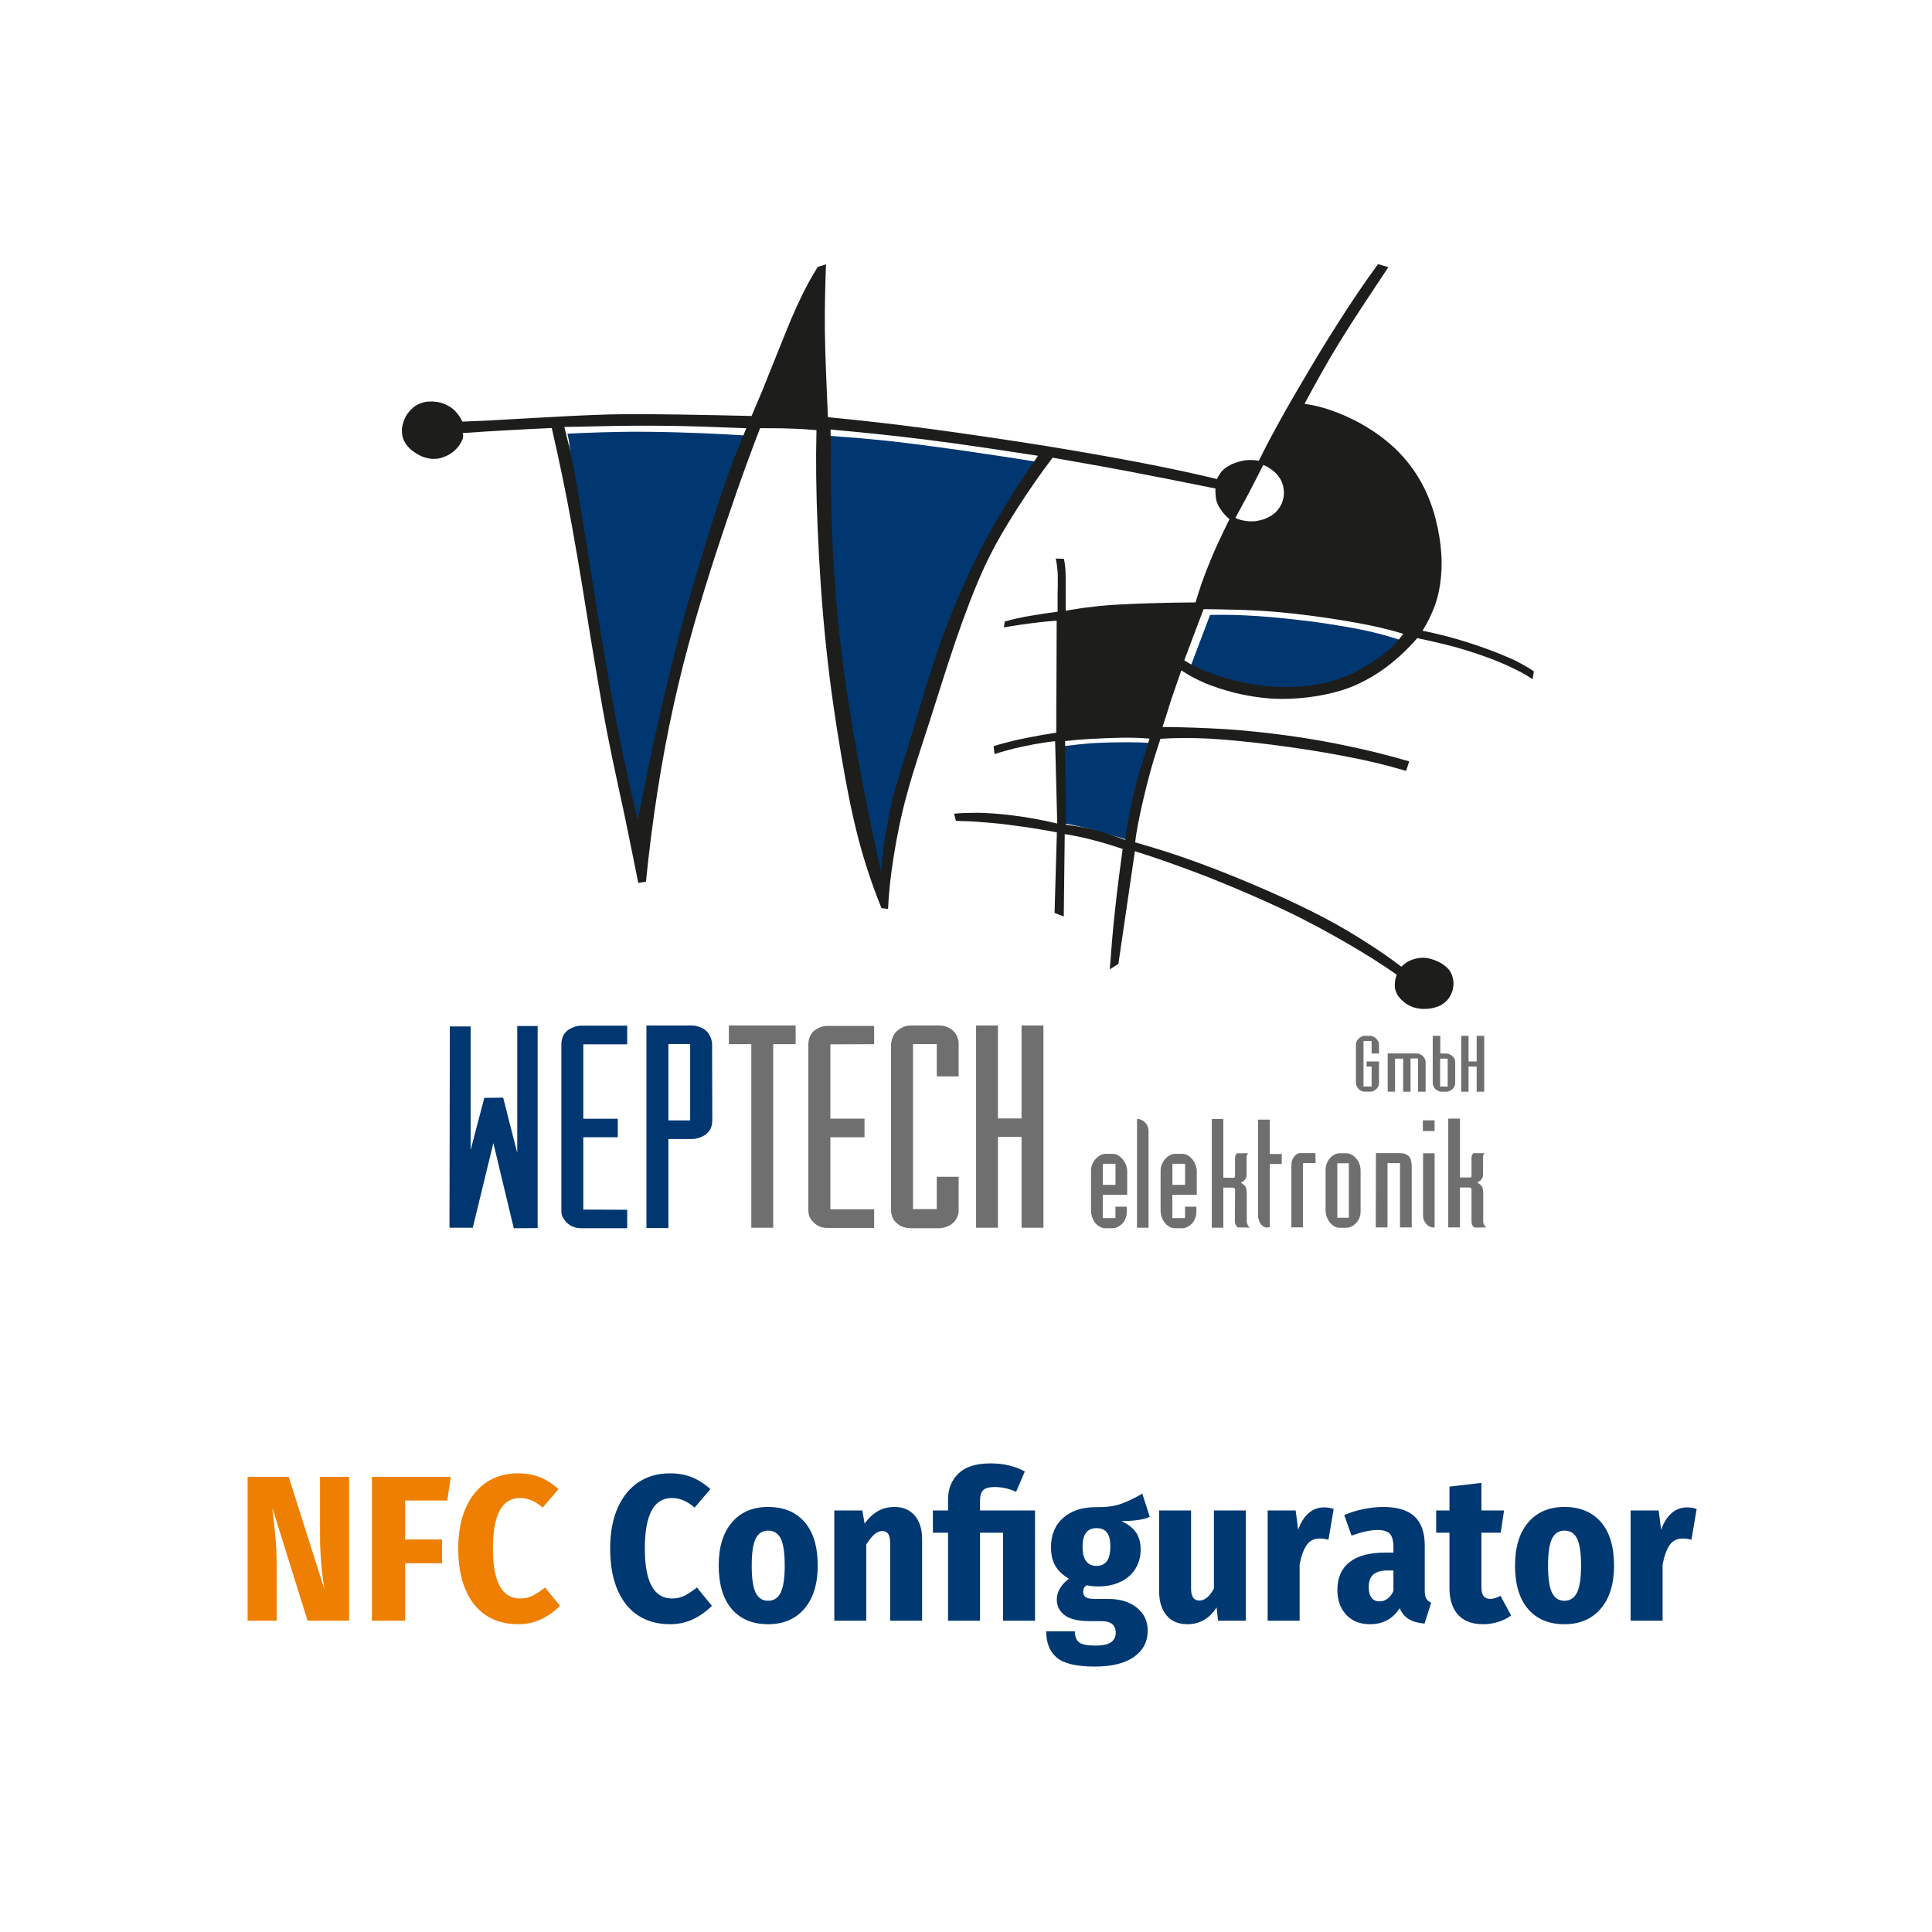
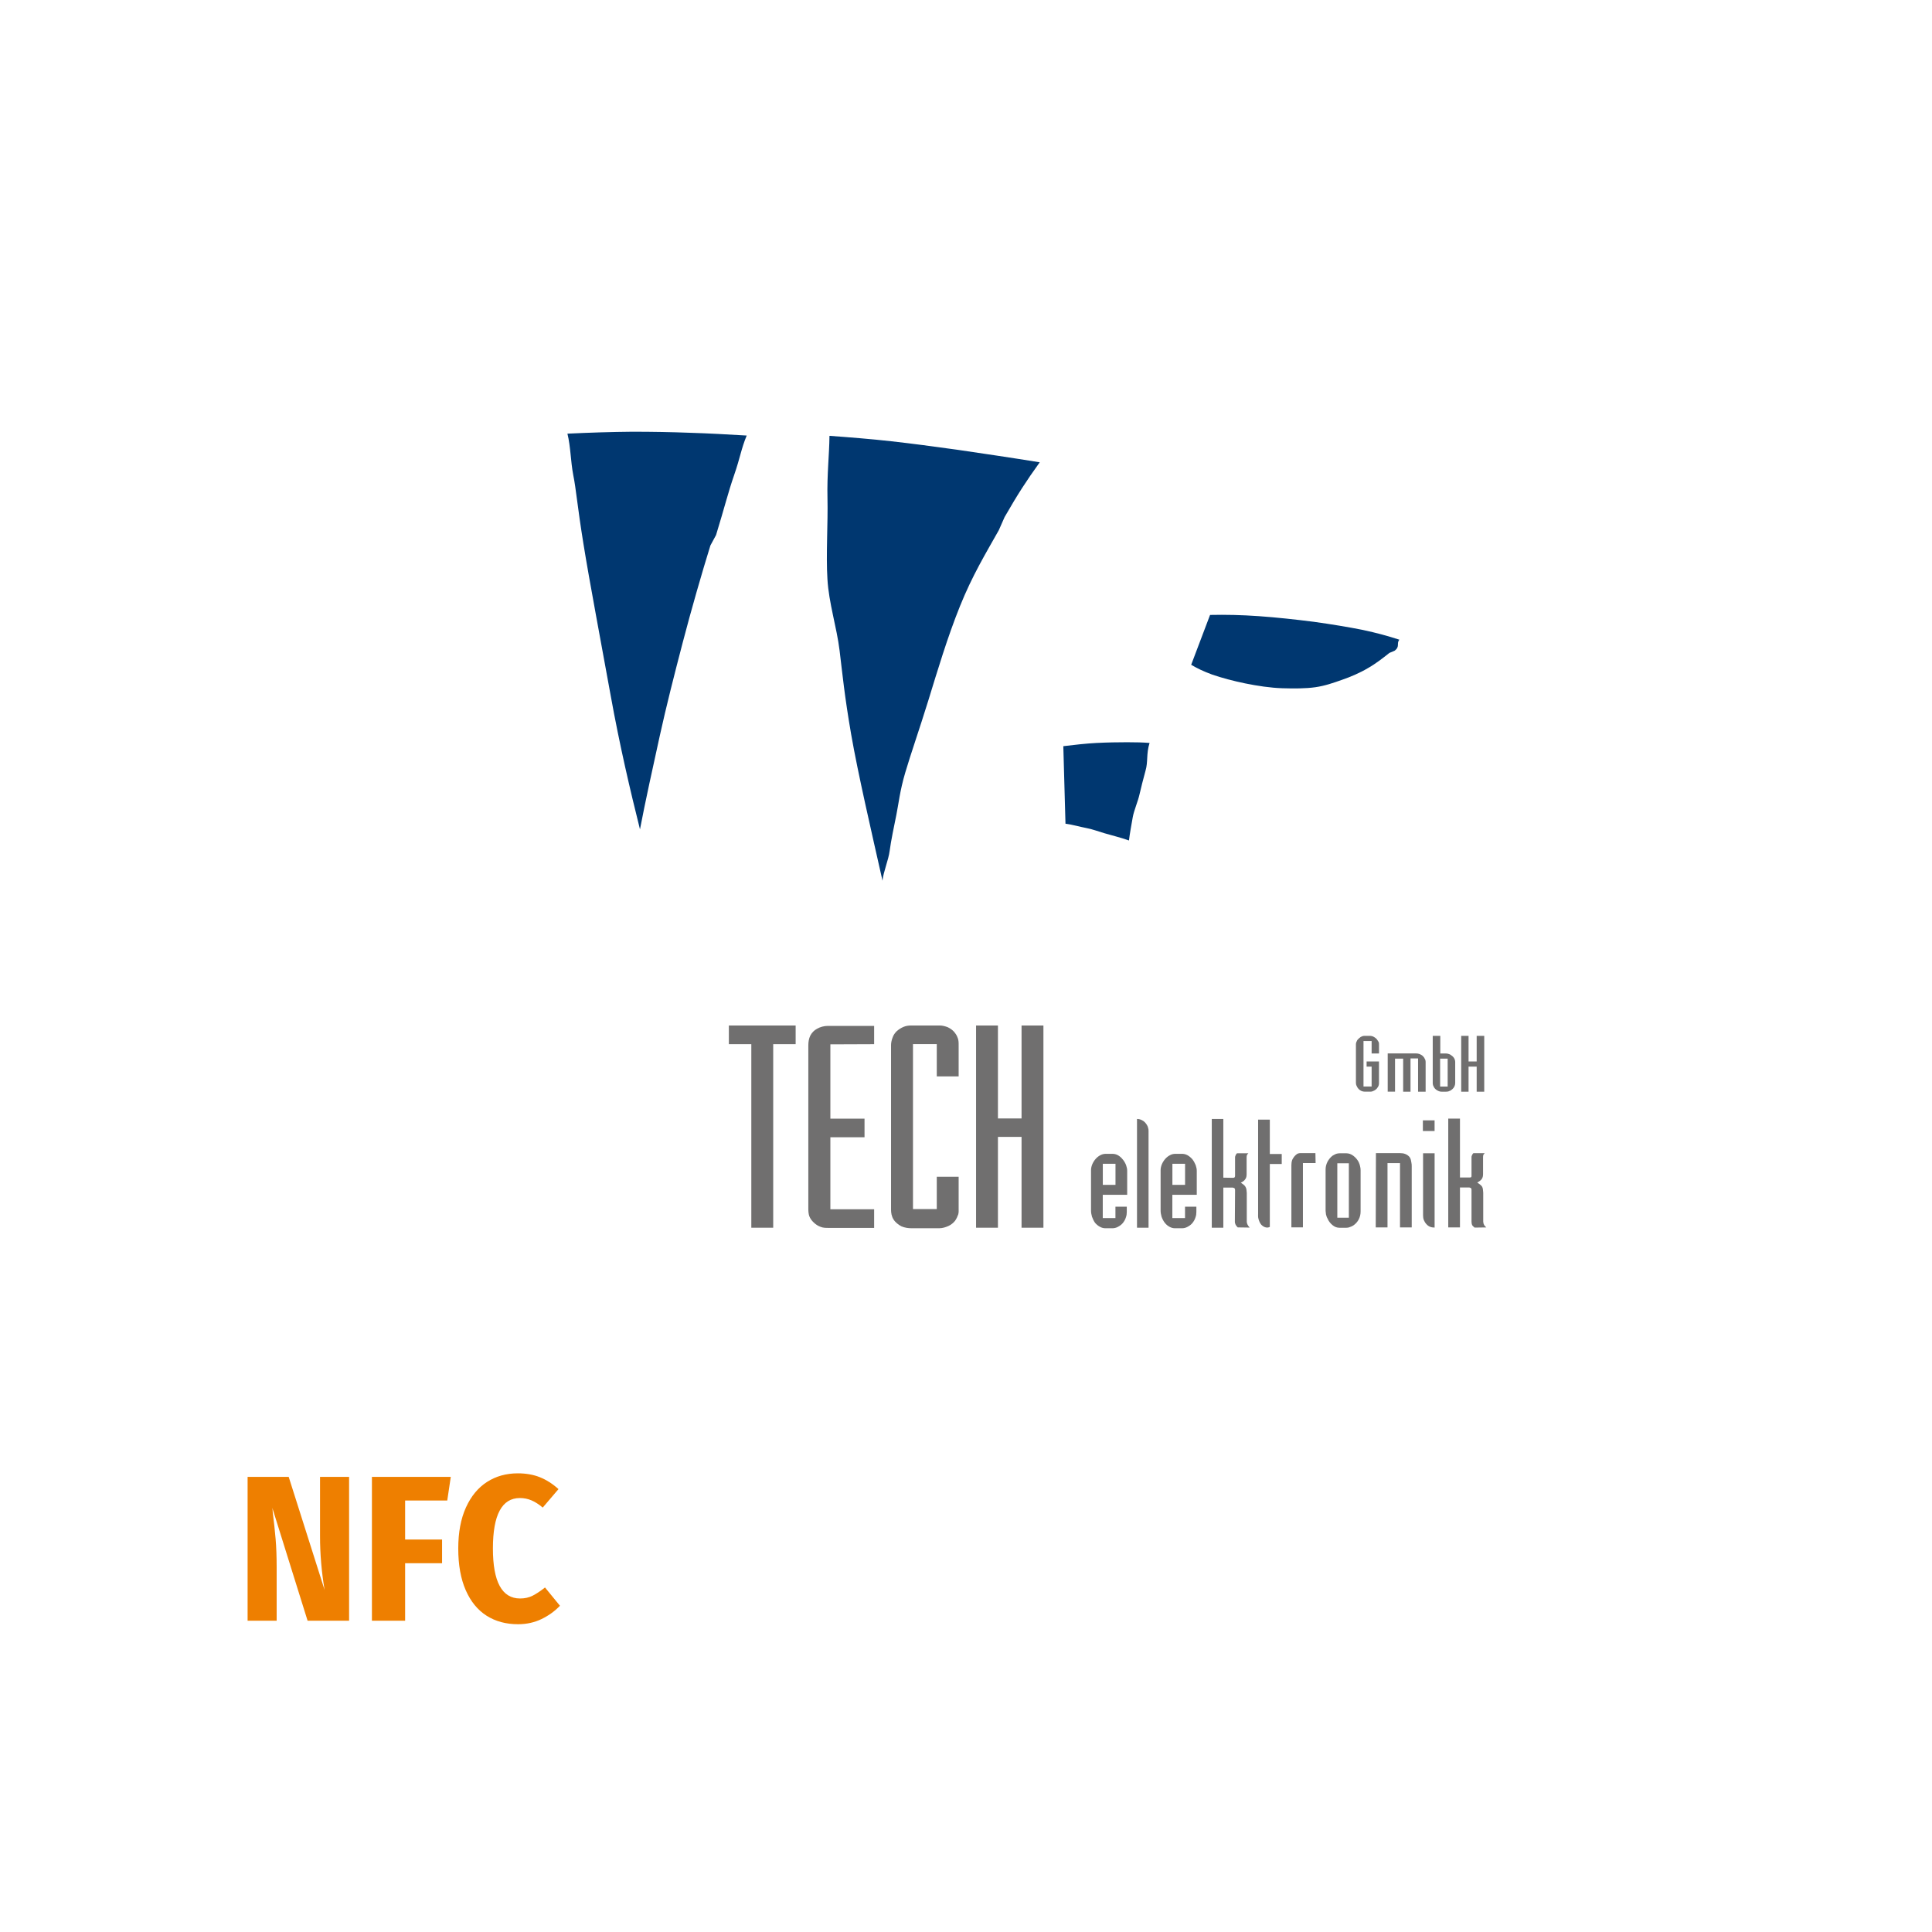
<svg xmlns="http://www.w3.org/2000/svg" height="1024px" version="1.1" viewBox="0 0 1024 1024" width="1024px">
  <g fill="none" fill-rule="evenodd" id="App-Icon-Square" stroke="none" stroke-width="1">
    <g id="weptech" />
    <g id="nfc" transform="translate(131.235, 140)">
      <g id="Weptech_Logo" transform="translate(81.765, 0)">
        <path d="M163.521,149.131 C159.039,163.573 153.306,183.477 148.836,200.618 C144.354,217.758 140.158,234.276 136.692,250.015 C133.226,265.767 128.952,285.126 126.203,299.568 C121.108,279.248 115.401,254.932 110.619,228.372 C105.837,201.811 99.491,168.542 96.234,148.223 C92.976,128.098 92.364,119.262 90.839,111.801 C89.419,104.34 89.484,96.841 87.751,89.847 C99.452,89.289 111.153,88.913 122.047,88.822 C132.94,88.822 142.908,89.004 152.576,89.38 C162.453,89.665 173.203,90.288 182.767,90.846 C179.822,97.931 179.366,102.394 176.108,111.801 C172.851,121.208 170.987,129.058 166.518,143.591 L163.521,149.118 L163.521,149.131 Z M368.406,253.778 C373.905,253.492 379.703,253.401 384.381,253.401 C389.059,253.401 392.72,253.492 396.29,253.778 C394.453,259.642 395.574,263.691 394.14,268.53 C392.811,273.474 391.795,277.354 390.974,280.987 C390.166,284.711 387.99,289.615 387.378,293.158 C386.765,296.609 385.775,302.02 385.371,305.471 C380.993,303.888 375.651,302.63 372.289,301.605 C368.823,300.58 365.852,299.438 362.803,298.88 C359.754,298.322 355.402,297.05 351.728,296.583 L350.581,255.49 C355.767,254.841 362.907,254.037 368.406,253.765 L368.406,253.765 L368.406,253.778 Z M523.386,206.08 C520.441,208.416 516.141,211.828 511.971,214.151 C507.906,216.577 502.694,218.822 498.316,220.314 C493.834,221.897 489.312,223.506 484.126,224.246 C478.94,224.985 472.725,224.959 466.627,224.778 C460.516,224.596 453.401,223.532 446.99,222.221 C440.58,220.911 434.416,219.237 429.53,217.563 C424.748,215.799 421.504,214.216 418.35,212.347 L428.357,185.929 C436.697,185.748 444.945,185.929 454.209,186.578 C463.473,187.227 473.741,188.343 483.318,189.563 C492.778,190.873 501.639,192.352 509.17,193.844 C516.597,195.427 522.708,197.101 528.702,199.06 C526.969,201.111 529.223,202.564 526.174,204.899 L523.399,206.067 L523.386,206.08 Z M316.364,141.061 C309.341,153.543 302.435,164.857 295.816,181.258 C289.196,197.659 283.919,215.37 279.046,231.213 C274.16,246.965 269.664,259.772 266.811,269.465 C263.957,279.066 263.227,286.294 262.107,291.795 C260.986,297.297 259.162,306.042 258.55,310.895 C257.937,315.839 255.149,322.21 254.745,326.777 C248.946,301.06 241.702,269.815 238.131,249.223 C234.574,228.631 233.532,217.33 232.007,204.847 C230.483,192.365 226.274,179.61 225.557,166.933 C224.75,154.257 225.883,136.986 225.583,124.128 C225.284,111.269 226.535,101.252 226.639,91.002 C236.815,91.741 248.738,92.676 259.527,93.895 C270.316,95.102 281.613,96.594 294.33,98.372 C307.152,100.24 323.739,102.706 338.085,105.028 C330.853,115.097 326.58,121.675 319.452,134.067 L316.364,141.074 L316.364,141.061 Z" fill="#003770" id="Combined-Shape" />
        <path d="M376.589,471.552 C377.502,471.552 378.429,471.733 379.342,472.199 C380.255,472.664 381.273,473.492 381.99,474.422 C382.812,475.353 383.425,476.465 383.83,477.487 L383.817,477.487 L383.944,477.851 C384.265,478.807 384.43,479.643 384.43,480.551 L384.43,493.274 L371.488,493.274 L371.488,505.621 L378.207,505.621 L378.207,499.583 L384.221,499.583 L384.221,502.363 C384.221,503.294 384.117,504.315 383.712,505.337 C383.399,506.358 382.799,507.47 381.977,508.401 C381.26,509.242 380.242,509.888 379.329,510.354 C378.415,510.819 377.489,511 376.576,511 L372.91,511 C371.984,511 371.071,510.819 370.053,510.263 C369.14,509.798 368.213,509.061 367.405,508.13 C366.687,507.108 366.178,505.996 365.774,504.884 C365.474,503.772 365.265,502.751 365.265,501.73 L365.265,480.189 C365.265,479.258 365.474,478.237 365.878,477.215 C366.296,476.194 366.909,475.172 367.718,474.241 C368.527,473.311 369.453,472.664 370.366,472.199 C371.279,471.733 372.206,471.552 373.119,471.552 Z M413.47,471.552 C414.383,471.552 415.31,471.733 416.223,472.199 C417.136,472.664 418.167,473.492 418.976,474.422 C419.693,475.353 420.306,476.465 420.711,477.487 L420.698,477.487 L420.825,477.851 C421.146,478.807 421.311,479.643 421.311,480.551 L421.311,493.274 L408.369,493.274 L408.369,505.621 L415.088,505.621 L415.088,499.583 L421.102,499.583 L421.102,502.363 C421.102,503.294 420.998,504.315 420.593,505.337 C420.28,506.358 419.667,507.47 418.858,508.401 C418.141,509.242 417.123,509.888 416.21,510.354 C415.297,510.819 414.37,511 413.457,511 L409.791,511 C408.865,511 407.952,510.819 406.934,510.263 C406.021,509.798 405.108,509.061 404.39,508.13 C403.568,507.108 403.059,505.996 402.655,504.884 C402.355,503.772 402.146,502.751 402.146,501.73 L402.146,480.189 C402.146,479.258 402.355,478.237 402.759,477.215 C403.177,476.194 403.79,475.172 404.599,474.241 C405.408,473.311 406.334,472.664 407.247,472.199 C408.16,471.733 409.087,471.552 410,471.552 Z M500.605,471.268 C501.935,471.268 503.149,471.733 504.271,472.574 C505.393,473.414 506.41,474.526 507.128,475.922 C507.428,476.659 507.741,477.319 507.845,478.056 C508.054,478.793 508.145,479.452 508.145,480.189 L508.145,502.105 C508.145,503.591 507.845,504.988 507.128,506.371 C506.41,507.677 505.497,508.699 504.271,509.526 C503.658,509.901 503.149,510.173 502.431,510.366 C501.818,510.651 501.205,510.741 500.592,510.741 L496.926,510.741 C495.595,510.741 494.382,510.276 493.26,509.345 C492.138,508.414 491.225,507.302 490.611,505.815 C490.207,505.169 489.998,504.419 489.803,503.682 C489.719,503.092 489.636,502.494 489.606,501.902 L489.594,501.458 L489.594,479.905 C489.594,478.508 489.894,477.125 490.611,475.728 C491.329,474.422 492.242,473.311 493.364,472.483 C493.977,472.108 494.591,471.837 495.204,471.552 C495.817,471.371 496.43,471.268 497.043,471.268 L500.605,471.268 Z M389.635,453.063 C390.653,453.063 391.67,453.347 392.583,453.903 C393.601,454.459 394.319,455.3 394.932,456.321 C395.232,456.787 395.441,457.343 395.545,457.899 C395.728,458.385 395.75,458.872 395.753,459.419 L395.754,510.728 L389.635,510.728 L389.635,453.063 Z M435.388,453.063 L435.388,484.184 L440.684,484.275 C440.997,484.171 441.193,484.171 441.402,483.99 C441.506,483.809 441.611,483.525 441.611,483.344 L441.611,473.414 C441.611,472.949 441.806,472.483 442.015,472.108 C442.119,471.733 442.419,471.552 442.628,471.268 L448.642,471.268 C448.342,471.539 448.042,471.914 447.833,472.38 C447.729,472.845 447.729,473.401 447.729,474.048 L447.729,482.219 C447.729,483.24 447.625,484.262 447.012,484.999 C446.503,485.839 445.577,486.395 444.663,486.861 C445.577,487.507 446.594,488.063 447.103,488.994 C447.716,489.925 447.716,491.14 447.82,492.343 L447.82,507.664 C447.925,508.039 447.925,508.505 448.225,509.061 C448.434,509.526 448.838,510.082 449.347,510.638 L443.033,510.547 C442.628,510.173 442.211,509.707 441.911,509.151 C441.715,508.686 441.506,508.13 441.506,507.574 L441.611,490.946 C441.611,490.571 441.611,490.209 441.402,489.925 C441.193,489.64 440.789,489.55 440.384,489.459 L435.388,489.459 L435.388,510.728 L429.269,510.728 L429.269,453.063 L435.388,453.063 Z M560.812,452.882 L560.812,484.107 L566.005,484.107 C566.318,484.107 566.513,484.016 566.722,483.926 C566.931,483.745 566.931,483.473 566.931,483.189 L566.931,473.349 C566.931,472.78 567.126,472.328 567.335,472.043 C567.44,471.669 567.74,471.384 567.948,471.203 L573.963,471.203 C573.663,471.488 573.363,471.759 573.154,472.224 C573.049,472.677 573.049,473.336 573.049,473.983 L573.049,482.154 C573.049,483.176 572.945,484.094 572.332,484.934 C571.823,485.684 570.897,486.24 569.984,486.796 C570.897,487.442 571.914,487.998 572.528,488.929 C573.036,489.757 573.036,490.972 573.141,492.175 L573.141,507.496 C573.245,508.052 573.245,508.608 573.545,509.074 C573.754,509.629 574.263,510.095 574.771,510.56 L568.562,510.651 C568.04,510.185 567.531,509.81 567.231,509.255 C567.035,508.789 566.931,508.13 566.931,507.393 L566.931,490.741 C566.928,490.394 566.908,490.008 566.722,489.847 C566.513,489.563 566.109,489.472 565.704,489.382 L560.812,489.382 L560.812,510.547 L554.602,510.547 L554.602,452.882 L560.812,452.882 Z M547.375,471.268 L547.375,510.638 C545.535,510.638 544.113,510.082 542.991,508.776 C542.378,508.13 541.974,507.38 541.661,506.643 C541.361,505.906 541.256,505.065 541.256,504.134 L541.256,471.268 L547.375,471.268 Z M460.032,453.438 L460.032,471.643 L466.346,471.643 L466.346,476.931 L460.032,476.931 L460.032,510.263 C459.418,510.638 458.701,510.728 457.892,510.547 C456.979,510.366 456.17,509.798 455.452,509.061 C454.748,508.22 454.33,507.108 454.03,506.087 C453.717,505.065 453.822,504.147 453.822,503.307 L453.822,453.438 L460.032,453.438 Z M529.11,471.19 C530.024,471.19 530.95,471.281 531.863,471.656 C532.789,472.018 533.703,472.677 534.211,473.414 C534.733,474.254 534.929,475.172 535.033,476.013 C535.242,476.84 535.242,477.59 535.242,478.237 L535.242,510.547 L529.032,510.547 L529.032,476.465 L522.405,476.465 L522.405,510.547 L522.379,510.56 L516.169,510.56 L516.273,471.19 Z M484.193,471.164 L484.297,476.452 L477.578,476.452 L477.578,510.535 L471.46,510.535 L471.46,477.577 C471.46,476.646 471.564,475.625 471.969,474.604 C472.477,473.582 473.299,472.47 474.213,471.824 L474.213,471.811 L474.388,471.682 C475.154,471.164 476.013,471.164 476.861,471.164 L484.193,471.164 Z M501.922,476.556 L495.804,476.556 L495.804,505.427 L501.922,505.427 L501.922,476.556 Z M378.233,476.84 L371.514,476.84 L371.514,487.986 L378.233,487.986 L378.233,476.84 Z M415.114,476.84 L408.395,476.84 L408.395,487.986 L415.114,487.986 L415.114,476.84 Z M547.362,453.813 L547.362,459.476 L541.152,459.476 L541.152,453.813 L547.362,453.813 Z" fill="#706F6F" id="Combined-Shape" />
        <path d="M304.336,510.728 L304.336,403.549 L315.928,403.549 L315.928,452.808 L328.445,452.808 L328.445,403.549 L340.037,403.549 L340.037,510.728 L328.445,510.728 L328.445,462.584 L315.928,462.584 L315.928,510.728 L304.336,510.728 L304.336,510.728 L304.336,510.728 Z M173.309,403.549 L208.71,403.549 L208.71,413.417 L196.818,413.417 L196.818,510.728 L185.213,510.728 L185.213,413.417 L173.309,413.417 L173.309,403.549 L173.309,403.549 L173.309,403.549 Z M218.27,507.927 C219.286,508.951 220.614,509.794 221.93,510.261 C223.258,510.818 224.782,510.818 226.202,510.818 L250.31,510.818 L250.31,500.951 L227.113,500.951 L227.113,462.779 L245.218,462.779 L245.218,452.912 L227.113,452.912 L227.113,413.52 L250.31,413.43 L250.31,403.744 L225.798,403.744 C223.766,403.744 221.734,404.301 220.106,405.235 C218.478,406.078 217.254,407.374 216.446,408.956 C215.73,410.447 215.43,412.211 215.43,413.987 L215.43,500.77 C215.43,502.079 215.535,503.376 215.938,504.582 C216.446,505.891 217.267,507.006 218.283,507.94 L218.283,507.94 L218.27,507.927 Z M294.568,410.058 C294.164,408.749 293.343,407.634 292.432,406.609 C291.52,405.676 290.4,404.937 289.176,404.379 C287.847,403.912 286.532,403.536 285.112,403.536 L269.847,403.536 C268.519,403.536 267.203,403.718 265.875,404.276 C264.546,404.833 263.231,405.676 262.215,406.609 C261.199,407.634 260.482,408.749 260.079,409.968 C259.571,411.277 259.271,412.665 259.271,413.974 L259.271,501.133 C259.271,502.896 259.571,504.763 260.6,506.345 C261.511,507.836 263.139,509.133 264.768,509.976 C266.5,510.715 268.323,511 270.16,511 L284.812,511 C286.545,511 288.277,510.442 289.697,509.794 C291.116,509.146 292.236,508.212 293.161,507.097 C293.969,505.982 294.49,504.763 294.893,503.648 C295.193,502.533 295.102,501.6 295.102,500.575 L295.102,483.719 L283.51,483.719 L283.51,500.847 L270.902,500.847 L270.902,413.404 L283.51,413.404 L283.51,430.532 L295.102,430.532 L295.102,413.961 C295.102,412.652 295.102,411.355 294.594,410.045 L294.594,410.045 L294.568,410.058 Z" fill="#706F6F" id="Combined-Shape" />
-         <path d="M152.799,453.826 L141.26,453.826 L141.26,413.342 L152.799,413.342 L152.799,453.826 L152.799,453.826 Z M161.672,406.719 C160.653,405.693 159.424,404.952 158,404.381 C156.667,403.913 155.138,403.536 153.609,403.536 L129.629,403.536 L129.629,510.896 L141.26,510.896 L141.26,463.697 L153.713,463.697 C155.752,463.697 157.699,463.139 159.424,462.295 C161.058,461.45 162.482,460.243 163.41,458.658 C164.325,457.073 164.534,455.112 164.534,453.242 L164.429,413.784 C164.429,412.667 164.22,411.446 163.815,410.238 C163.305,409.03 162.587,407.719 161.672,406.693 L161.672,406.693 L161.672,406.719 Z M87.38,508.013 C88.399,508.948 89.523,509.779 90.856,510.247 C92.189,510.805 93.81,510.987 95.352,510.987 L119.436,510.987 L119.436,501.194 L96.162,501.103 L96.162,462.762 L114.431,462.762 L114.431,452.969 L96.162,452.969 L96.162,413.511 L119.436,413.511 L119.436,403.627 L94.842,403.627 C92.908,403.627 91.065,404.277 89.432,405.121 C87.903,405.861 86.674,406.991 85.76,408.485 C84.949,409.979 84.531,411.745 84.531,413.524 L84.531,500.921 C84.531,502.233 84.531,503.532 85.041,504.74 C85.655,505.948 86.465,507.078 87.393,508 L87.393,508 L87.38,508.013 Z M71.96,510.909 L71.96,403.822 L61.153,403.822 L61.153,471.075 L53.691,441.786 L43.694,441.89 L36.454,469.49 L36.454,404.017 L25.425,404.017 L25.229,510.727 L37.578,510.727 L48.49,465.853 L59.31,511 L71.96,510.909 L71.96,510.909 L71.96,510.909 Z" fill="#003770" id="Combined-Shape" />
        <path d="M517.89,418.354 L513.991,418.354 L513.991,411.75 L509.685,411.75 L509.685,435.883 L513.991,435.883 L513.991,425.326 L511.326,425.326 L511.326,422.595 L517.89,422.595 L517.89,434.189 C517.89,434.937 517.68,435.699 517.168,436.355 C516.761,437.104 516.144,437.576 515.317,438.049 C514.91,438.233 514.503,438.338 514.188,438.522 C513.781,438.613 513.269,438.613 512.849,438.613 L510.486,438.613 C509.146,438.613 508.03,438.141 507.098,437.195 C506.586,436.631 506.284,436.158 506.074,435.594 C505.772,435.029 505.667,434.465 505.667,433.9 L505.667,413.444 C505.667,412.788 505.969,412.026 506.389,411.278 C506.901,410.621 507.518,410.057 508.241,409.584 C508.648,409.4 509.055,409.203 509.37,409.111 C509.777,409.019 510.184,409.019 510.604,409.019 L512.967,409.019 C513.781,409.019 514.608,409.203 515.33,409.676 C516.144,410.148 516.761,410.713 517.181,411.461 C517.483,411.842 517.588,412.118 517.798,412.499 C517.903,412.879 517.903,413.247 517.903,413.628 L517.903,418.341 L517.903,418.341 L517.89,418.354 Z M526.398,438.627 L526.398,421.085 L530.704,421.085 L530.704,438.627 L534.603,438.627 L534.603,420.994 L538.607,420.994 L538.607,438.627 L542.612,438.627 L542.612,422.779 C542.612,422.306 542.507,421.742 542.205,421.269 C541.995,420.705 541.588,420.14 541.076,419.667 C540.564,419.195 539.947,418.919 539.33,418.63 C538.713,418.446 538.201,418.341 537.583,418.341 L522.512,418.341 L522.512,438.613 L526.411,438.613 L526.398,438.627 Z M550.292,421.085 L550.292,435.896 L554.296,435.896 L554.296,421.085 L550.292,421.085 Z M558.288,422.779 L558.288,434.005 C558.288,435.226 557.776,436.368 556.857,437.209 C556.345,437.681 555.833,438.062 555.215,438.246 C554.703,438.535 554.086,438.627 553.364,438.627 L551.211,438.627 C550.384,438.627 549.675,438.443 548.848,437.97 C548.126,437.589 547.509,437.025 547.102,436.368 C546.892,435.988 546.695,435.62 546.59,435.331 C546.485,434.95 546.38,434.583 546.38,434.202 L546.38,409.032 L550.384,409.032 L550.384,418.368 L553.259,418.368 C554.073,418.368 554.795,418.551 555.622,418.932 C556.345,419.405 557.053,419.878 557.566,420.626 C557.776,420.915 557.973,421.282 558.078,421.663 C558.183,422.044 558.288,422.412 558.288,422.792 L558.288,422.792 L558.288,422.779 Z M561.465,438.627 L561.465,409.019 L565.364,409.019 L565.364,422.595 L569.67,422.595 L569.67,409.019 L573.675,409.019 L573.675,438.627 L569.67,438.627 L569.67,425.326 L565.364,425.326 L565.364,438.627 L561.465,438.627 L561.465,438.627 L561.465,438.627 Z" fill="#706F6F" id="Combined-Shape" />
-         <path d="M280.28,87.371 C299.702,89.986 321.05,93.162 340.563,96.246 C359.985,99.421 377.572,102.505 392.516,105.407 C407.46,108.309 419.761,110.925 432.062,113.918 C432.362,113.176 432.674,112.421 433.182,111.771 C433.586,111.029 434.093,110.365 434.601,109.714 C435.213,109.155 435.824,108.504 436.632,107.945 C437.543,107.385 438.467,106.734 439.574,106.175 C440.693,105.706 441.813,105.238 443.036,104.861 C444.26,104.483 445.47,104.21 446.694,104.015 C447.918,103.82 449.232,103.833 450.456,103.833 C451.784,103.833 452.994,104.015 454.218,104.21 C456.756,99.07 459.295,94.021 462.966,87.384 C466.52,80.747 471.206,72.523 476.999,62.711 C482.687,52.99 489.508,41.59 496.421,30.841 C503.229,20.092 510.141,9.903 517.366,-5.68265447e-14 L522.859,1.588 C513.812,15.238 504.661,28.876 497.241,40.927 C489.821,52.977 484.132,63.452 478.43,74.006 C483.312,74.748 488.194,75.88 492.971,77.65 C497.852,79.329 502.63,81.476 507.511,84.104 C512.393,86.811 517.379,89.986 521.739,93.643 C526.217,97.196 530.175,101.217 533.533,105.511 C536.892,109.714 539.729,114.295 542.177,119.253 C544.52,124.211 546.551,129.534 547.969,135.325 C549.492,141.115 550.508,147.479 550.911,153.361 C551.315,159.243 551.016,164.76 550.3,169.627 C549.584,174.481 548.464,178.698 546.837,182.706 C545.21,186.818 543.283,190.644 540.94,194.3 C547.045,195.511 553.137,197.007 559.034,198.699 C564.827,200.378 570.424,202.252 575.306,204.021 C580.188,205.791 584.249,207.483 587.399,208.875 C590.654,210.281 592.997,211.582 594.923,212.701 C596.85,213.82 598.477,214.757 600,215.876 L599.284,219.989 C597.449,218.778 595.522,217.555 593.283,216.345 C591.044,215.226 588.61,214.002 585.46,212.519 C582.205,211.114 578.248,209.435 573.666,207.847 C568.993,206.169 563.707,204.477 557.706,202.798 C551.705,201.21 544.897,199.623 538.18,198.217 C534.119,202.98 529.537,207.379 524.968,211.114 C520.399,214.848 515.712,217.932 511.143,220.366 C506.665,222.799 502.304,224.66 497.215,226.157 C492.125,227.653 486.436,228.864 480.136,229.618 C473.939,230.36 467.222,230.646 460.714,230.269 C454.101,229.801 447.605,228.681 441.708,227.276 C435.811,225.779 430.422,224.01 425.645,222.045 C420.972,219.989 416.897,217.841 413.135,215.317 C411.404,220.275 409.673,225.22 407.954,230.269 C406.327,235.318 404.804,240.367 403.177,245.312 C414.151,245.403 425.137,245.781 436.111,246.431 C447.085,247.173 458.175,248.305 469.045,249.802 C480.019,251.298 491.005,253.172 501.784,255.502 C512.666,257.74 523.341,260.46 533.911,263.544 L532.283,268.593 C521.909,265.509 511.443,262.984 499.441,260.746 C487.439,258.404 473.926,256.348 461.521,254.76 C449.011,253.172 437.725,252.053 428.079,251.494 C418.316,251.025 410.18,251.025 402.057,251.585 C400.222,257.193 398.399,262.802 396.876,268.32 C395.353,273.837 394.026,279.251 392.906,284.027 C391.787,288.698 390.98,292.719 390.264,296.363 C389.548,300.007 389.04,303.182 388.636,306.461 C399.922,309.637 411.104,313.189 423.002,317.588 C434.9,321.986 447.501,327.126 458.787,332.071 C470.073,337.03 479.927,341.792 488.571,346.282 C497.215,350.863 504.634,355.248 511.247,359.555 C517.951,363.759 523.952,367.962 529.745,372.36 C530.461,371.71 531.164,371.046 531.984,370.487 C532.7,369.927 533.611,369.458 534.418,369.081 C535.33,368.704 536.254,368.339 537.165,368.144 C538.18,367.858 539.092,367.767 540.107,367.676 C541.122,367.585 542.033,367.585 543.153,367.767 C544.272,367.949 545.392,368.235 546.616,368.613 C547.735,368.99 548.959,369.55 550.078,370.109 C551.198,370.669 552.213,371.423 553.02,372.074 C553.827,372.725 554.439,373.284 554.947,373.948 C555.454,374.599 555.858,375.262 556.17,375.913 C556.574,376.655 556.782,377.318 556.977,378.151 C557.186,378.893 557.277,379.739 557.381,380.585 C557.381,381.522 557.381,382.459 557.173,383.383 C557.069,384.32 556.873,385.257 556.457,386.089 C556.157,386.935 555.741,387.677 555.337,388.432 C554.83,389.173 554.322,389.837 553.814,390.397 C553.202,390.956 552.591,391.516 551.888,391.984 C551.276,392.453 550.469,392.921 549.545,393.299 C548.737,393.676 547.709,393.949 546.603,394.236 C545.483,394.522 544.259,394.704 543.049,394.704 C541.825,394.795 540.615,394.795 539.495,394.613 C538.271,394.431 537.152,394.236 536.032,393.871 C535.017,393.494 534.002,393.025 533.091,392.466 C532.075,391.906 531.255,391.256 530.448,390.501 C529.641,389.85 528.925,389.095 528.417,388.354 C527.91,387.703 527.506,387.039 527.194,386.389 C526.894,385.738 526.686,385.074 526.478,384.333 C526.374,383.682 526.269,383.018 526.269,382.185 C526.269,381.444 526.374,380.507 526.478,379.57 C526.686,378.633 526.881,377.605 527.285,376.577 C519.357,371.059 511.117,365.828 501.458,360.219 C491.799,354.61 480.722,348.533 467.808,342.365 C454.895,336.288 440.355,330.028 426.842,324.706 C413.317,319.475 401.016,315.076 388.519,311.159 L379.772,370.877 L375.202,373.779 C376.01,363.121 376.83,352.476 378.053,341.818 C379.173,331.161 380.592,320.516 382.024,309.949 C377.858,308.544 373.692,307.242 369.93,306.214 C366.168,305.186 362.914,304.34 359.868,303.69 C356.822,303.039 354.075,302.479 351.329,302.102 L350.821,345.748 L345.939,343.874 L347.163,301.165 C339.743,299.76 332.323,298.549 325.71,297.704 C319.097,296.767 313.513,296.207 308.319,295.83 C303.138,295.361 298.361,295.179 293.674,295.088 L292.659,291.262 C296.525,290.885 300.391,290.794 305.364,290.794 C310.454,290.885 316.546,291.262 323.771,292.199 C330.982,293.045 339.222,294.541 347.358,296.493 L346.239,252.847 C342.581,253.224 339.014,253.784 335.356,254.435 C331.802,255.085 328.236,255.84 324.682,256.673 C321.128,257.61 317.561,258.547 314.112,259.666 L313.604,255.463 C316.455,254.617 319.293,253.784 322.547,253.029 C325.697,252.183 329.251,251.442 333.325,250.687 C337.491,249.841 342.164,249.008 346.851,248.344 C346.851,238.441 346.851,228.525 346.955,218.622 C346.955,208.81 347.059,198.907 347.059,188.991 C343.909,189.173 340.863,189.46 337.712,189.837 C334.562,190.214 331.516,190.579 328.353,191.047 C325.307,191.516 322.157,191.984 319.097,192.544 L319.501,189.46 C321.636,188.809 323.667,188.249 326.309,187.69 C328.847,187.13 331.907,186.571 335.46,186.011 C339.118,185.36 343.284,184.801 347.553,184.241 L347.553,174.807 C347.658,171.814 347.658,169.016 347.658,166.96 C347.658,164.904 347.658,163.876 347.553,162.939 C347.449,162.002 347.345,161.169 347.254,160.414 C347.254,159.672 347.15,158.917 346.955,158.267 C346.851,157.525 346.746,156.77 346.551,156.029 L350.925,156.211 C351.029,156.953 351.224,157.798 351.329,158.553 C351.433,159.399 351.537,160.141 351.628,160.987 C351.732,161.728 351.732,162.483 351.836,166.309 L351.836,183.695 C354.687,183.226 357.525,182.758 360.48,182.289 C363.331,181.912 366.377,181.547 369.826,181.17 C373.289,180.884 377.246,180.519 381.919,180.324 C386.697,180.038 392.086,179.856 398.595,179.674 C405.208,179.491 412.927,179.296 420.659,179.296 C421.675,175.835 422.794,172.477 423.914,169.107 C425.137,165.736 426.348,162.379 427.78,159.009 C429.108,155.547 430.631,152.099 432.453,148.077 C434.288,144.147 436.423,139.671 438.649,135.181 C437.23,133.971 435.903,132.566 434.783,131.16 C433.768,129.664 432.752,128.258 432.245,126.866 C431.633,125.46 431.425,124.068 431.333,122.754 C431.229,121.439 431.125,120.138 431.229,118.928 C414.554,115.557 397.788,112.2 383.442,109.493 C369.006,106.787 356.913,104.73 344.911,102.583 C338.207,111.367 331.998,120.437 325.997,129.781 C320.1,139.033 314.307,148.663 308.918,160.154 C303.633,171.644 298.543,185.009 293.661,199.219 C288.78,213.521 284.107,228.655 279.733,242.306 C275.359,255.957 271.193,268.007 267.939,280.058 C264.581,292.017 262.25,303.976 260.623,314.256 C258.996,324.537 258.085,333.139 257.681,341.727 L254.219,341.35 C249.441,329.573 245.38,317.614 241.917,304.34 C238.455,291.067 235.617,276.583 232.766,259.666 C229.915,242.749 226.973,223.411 224.838,202.473 C222.599,181.639 221.181,159.204 220.36,139.762 C219.553,120.515 219.345,104.249 219.749,87.982 C217.51,87.8 215.179,87.605 212.433,87.423 C209.686,87.332 206.536,87.137 202.67,87.045 C198.804,86.954 194.339,86.954 189.861,86.954 C181.53,108.452 174.005,130.223 166.169,154.155 C158.437,178.177 150.509,204.347 144.104,233.496 C137.596,262.75 132.61,294.984 129.369,327.322 L125.307,327.972 C122.964,316.195 120.53,304.418 118.187,292.928 C115.753,281.528 113.305,270.493 111.379,261.24 C109.452,251.988 108.02,244.505 106.393,235.539 C104.87,226.573 103.035,216.189 100.288,199.558 C97.645,182.927 93.987,160.219 90.421,140.309 C86.867,120.594 83.3,103.676 79.447,86.85 C71.519,87.228 63.683,87.592 55.755,88.06 C47.932,88.438 39.991,88.997 32.168,89.557 C32.272,89.843 32.376,90.208 32.376,90.494 C32.48,90.78 32.48,91.145 32.48,91.431 C32.376,91.808 32.376,92.082 32.272,92.459 C32.168,92.836 31.973,93.305 31.66,93.864 C31.361,94.424 31.048,95.075 30.541,95.829 C30.033,96.571 29.421,97.326 28.705,98.068 C27.989,98.809 27.182,99.564 26.271,100.124 C25.36,100.774 24.435,101.334 23.42,101.711 C22.405,102.18 21.389,102.557 20.374,102.831 C19.255,103.117 18.135,103.208 17.12,103.208 C16.104,103.299 15.089,103.117 14.074,102.922 C13.058,102.739 12.043,102.453 11.028,102.076 C10.116,101.698 9.192,101.23 8.177,100.67 C7.266,100.111 6.341,99.551 5.43,98.796 C4.519,98.146 3.803,97.391 3.087,96.558 C2.371,95.712 1.759,94.879 1.356,93.942 C0.848,93.097 0.549,92.264 0.34,91.327 C0.132,90.39 0.041,89.557 0.041,88.62 C-0.063,87.683 0.041,86.746 0.249,85.822 C0.457,84.794 0.757,83.766 1.16,82.738 C1.564,81.71 2.072,80.682 2.683,79.654 C3.399,78.717 4.102,77.78 4.818,77.129 C5.534,76.388 6.146,75.815 6.953,75.255 C7.669,74.787 8.372,74.41 9.192,74.045 C9.999,73.668 10.819,73.395 11.835,73.199 C12.746,72.913 13.761,72.822 14.881,72.822 C16,72.731 17.12,72.822 18.239,73.004 C19.359,73.095 20.478,73.382 21.598,73.746 C22.613,74.123 23.733,74.592 24.644,75.151 C25.659,75.711 26.674,76.362 27.586,77.207 C28.497,78.053 29.317,78.977 30.124,80.109 C30.84,81.137 31.543,82.257 32.051,83.48 C36.62,83.298 41.098,83.102 46.786,82.829 C52.384,82.543 59.088,82.179 70.27,81.515 C81.452,80.864 97.007,80.018 110.728,79.641 C124.552,79.355 136.45,79.55 148.439,79.732 C160.637,79.914 172.938,80.201 185.344,80.474 C187.075,76.453 188.806,72.341 190.941,67.291 C192.972,62.151 195.419,56.074 198.166,49.255 C200.912,42.527 203.854,35.045 206.197,29.436 C208.632,23.827 210.363,20.001 211.99,16.722 C213.513,13.547 214.932,10.931 216.26,8.498 C217.679,6.064 219.007,3.735 220.426,1.484 L224.799,0.078 C224.396,11.009 224.083,21.94 224.188,35.409 C224.396,48.956 225.099,65.04 225.815,81.111 C243.297,82.79 260.792,84.755 280.201,87.371 L280.201,87.371 L280.28,87.371 Z M91.892,112.317 C93.011,118.863 94.43,127.087 97.684,147.362 C100.939,167.74 106.016,200.169 110.793,226.794 C115.57,253.341 120.048,273.993 125.125,294.45 C130.723,265.105 137.127,235.852 143.323,211.27 C149.324,186.779 155.221,166.973 159.999,151.37 C164.776,135.767 168.434,124.458 171.688,115.011 C175.047,105.576 177.885,98.185 180.944,90.897 L182.571,86.967 C167.731,86.408 152.891,85.757 136.828,85.653 C120.764,85.471 103.477,85.939 86.099,86.304 L88.533,96.116 L88.637,96.116 C89.653,100.97 90.668,105.745 91.892,112.278 L91.892,112.278 L91.892,112.317 Z M337.114,101.568 C316.377,98.393 295.64,95.218 277.338,92.966 C259.035,90.624 243.076,89.141 227.221,87.644 L227.325,97.079 L227.429,97.079 C227.129,117.731 227.637,138.292 228.848,159.139 C230.071,179.973 231.998,201.002 236.072,228.291 C240.238,255.489 246.538,288.946 253.971,322.025 C254.271,317.445 254.883,312.773 255.494,308.101 C256.106,303.429 256.913,298.849 257.838,294.086 C258.749,289.323 259.673,284.547 261.495,278.106 C263.331,271.755 265.973,263.804 269.631,251.468 C273.393,239.04 278.067,222.214 283.768,205.583 C289.457,188.952 296.174,172.685 303.997,156.796 C311.821,140.907 320.777,125.682 330.839,110.912 L337.14,101.568 L337.14,101.568 L337.114,101.568 Z M445.08,135.689 C446.304,135.975 447.423,136.157 448.634,136.248 C449.857,136.34 450.977,136.34 452.187,136.248 C453.307,136.066 454.531,135.871 455.546,135.598 C456.665,135.312 457.681,134.947 458.592,134.479 C459.503,134.01 460.323,133.633 461.026,133.164 C461.833,132.605 462.549,132.045 463.161,131.486 C463.773,130.835 464.385,130.171 464.788,129.521 C465.296,128.87 465.699,128.115 466.116,127.373 C466.415,126.632 466.728,125.877 466.923,125.135 C467.222,124.289 467.327,123.548 467.431,122.611 C467.535,121.765 467.535,120.841 467.431,119.813 C467.327,118.785 467.131,117.666 466.819,116.638 C466.415,115.518 466.012,114.49 465.4,113.553 C464.788,112.616 464.176,111.875 463.565,111.12 C462.849,110.469 462.237,109.806 461.43,109.246 C460.714,108.686 459.907,108.127 459.087,107.658 C458.28,107.19 457.355,106.721 456.548,106.448 C454.01,111.406 451.471,116.442 449.024,121.127 C446.486,125.799 444.143,130.197 441.799,134.492 C442.815,135.051 443.934,135.429 445.054,135.702 L445.054,135.702 L445.08,135.689 Z M444.78,221.472 C450.781,222.877 456.47,223.619 462.172,223.997 C467.86,224.283 473.666,224.179 479.355,223.528 C485.043,222.969 490.641,221.849 495.822,220.067 C501.107,218.388 505.884,216.046 510.154,213.521 C514.528,211.088 518.394,208.381 521.844,205.479 C525.306,202.577 528.248,199.402 530.786,195.94 C524.994,194.17 519.097,192.674 512.185,191.268 C505.168,189.863 497.032,188.471 487.79,187.156 C478.639,185.842 468.277,184.632 458.097,183.89 C448.035,183.239 438.168,183.044 432.687,182.953 C427.194,182.862 426.074,182.862 424.955,182.862 C422.924,188.288 420.789,193.611 419.162,198.1 C417.431,202.59 416.116,206.325 414.684,209.968 C418.446,212.402 422.417,214.367 427.493,216.319 C432.583,218.284 438.779,220.145 444.78,221.459 L444.78,221.459 L444.78,221.472 Z M395.262,254.747 L396.278,251.481 C391.5,251.103 386.619,250.921 381.23,251.012 C375.736,251.103 369.735,251.389 364.658,251.663 C359.673,251.949 355.611,252.313 351.55,252.782 L351.55,256.243 L351.55,256.243 L351.953,297.079 C355.611,297.547 359.178,298.198 362.224,298.758 C365.27,299.317 367.822,299.968 371.271,300.996 C374.63,302.024 379.095,303.612 383.468,305.199 C383.872,301.738 384.38,298.185 384.992,294.737 C385.603,291.184 386.319,287.631 387.126,283.897 C387.933,280.253 388.962,276.323 390.277,271.378 C391.695,266.524 393.427,260.629 395.262,254.747 L395.262,254.747 L395.262,254.747 Z" fill="#1D1D1B" id="Shape" />
      </g>
      <g fill-rule="nonzero" id="NFC-Configurator" transform="translate(0, 635.62)">
        <path d="M53.79,83.38 L31.79,83.38 L13.09,23.54 C13.237,24.42 13.31,25.153 13.31,25.74 C13.97,31.02 14.483,35.805 14.85,40.095 C15.217,44.385 15.4,49.353 15.4,55 L15.4,83.38 L0,83.38 L0,7.15 L21.78,7.15 L40.81,67.1 C39.197,57.567 38.39,48.07 38.39,38.61 L38.39,7.15 L53.79,7.15 L53.79,83.38 Z M65.89,83.38 L65.89,7.15 L107.69,7.15 L105.82,19.69 L83.49,19.69 L83.49,40.37 L103.07,40.37 L103.07,52.91 L83.49,52.91 L83.49,83.38 L65.89,83.38 Z M143.22,5.28 C147.62,5.28 151.543,5.977 154.99,7.37 C158.437,8.763 161.7,10.853 164.78,13.64 L156.42,23.43 C154.44,21.743 152.478,20.478 150.535,19.635 C148.592,18.792 146.52,18.37 144.32,18.37 C134.787,18.37 130.02,27.28 130.02,45.1 C130.02,62.773 134.823,71.61 144.43,71.61 C146.923,71.61 149.142,71.115 151.085,70.125 C153.028,69.135 155.21,67.687 157.63,65.78 L165.55,75.46 C162.837,78.32 159.592,80.667 155.815,82.5 C152.038,84.333 147.877,85.25 143.33,85.25 C136.95,85.25 131.395,83.747 126.665,80.74 C121.935,77.733 118.25,73.223 115.61,67.21 C112.97,61.197 111.65,53.827 111.65,45.1 C111.65,36.593 113.007,29.352 115.72,23.375 C118.433,17.398 122.155,12.888 126.885,9.845 C131.615,6.802 137.06,5.28 143.22,5.28 Z" fill="#EE7F00" id="Combined-Shape" />
-         <path d="M223.74,5.28 C228.14,5.28 232.063,5.977 235.51,7.37 C238.957,8.763 242.22,10.853 245.3,13.64 L236.94,23.43 C234.96,21.743 232.998,20.478 231.055,19.635 C229.112,18.792 227.04,18.37 224.84,18.37 C215.307,18.37 210.54,27.28 210.54,45.1 C210.54,62.773 215.343,71.61 224.95,71.61 C227.443,71.61 229.662,71.115 231.605,70.125 C233.548,69.135 235.73,67.687 238.15,65.78 L246.07,75.46 C243.357,78.32 240.112,80.667 236.335,82.5 C232.558,84.333 228.397,85.25 223.85,85.25 C217.47,85.25 211.915,83.747 207.185,80.74 C202.455,77.733 198.77,73.223 196.13,67.21 C193.49,61.197 192.17,53.827 192.17,45.1 C192.17,36.593 193.527,29.352 196.24,23.375 C198.953,17.398 202.675,12.888 207.405,9.845 C212.135,6.802 217.58,5.28 223.74,5.28 Z M275.88,23.1 C284.093,23.1 290.528,25.758 295.185,31.075 C299.842,36.392 302.17,44.11 302.17,54.23 C302.17,63.91 299.823,71.5 295.13,77 C290.437,82.5 284.02,85.25 275.88,85.25 C267.667,85.25 261.25,82.573 256.63,77.22 C252.01,71.867 249.7,64.167 249.7,54.12 C249.7,44.367 252.028,36.758 256.685,31.295 C261.342,25.832 267.74,23.1 275.88,23.1 Z M275.88,35.64 C272.873,35.64 270.673,37.07 269.28,39.93 C267.887,42.79 267.19,47.52 267.19,54.12 C267.19,60.867 267.887,65.67 269.28,68.53 C270.673,71.39 272.873,72.82 275.88,72.82 C278.887,72.82 281.105,71.372 282.535,68.475 C283.965,65.578 284.68,60.83 284.68,54.23 C284.68,47.483 283.983,42.698 282.59,39.875 C281.197,37.052 278.96,35.64 275.88,35.64 Z M342.87,23.1 C347.417,23.1 350.992,24.622 353.595,27.665 C356.198,30.708 357.5,34.87 357.5,40.15 L357.5,83.38 L340.56,83.38 L340.56,42.46 C340.56,40.04 340.212,38.335 339.515,37.345 C338.818,36.355 337.773,35.86 336.38,35.86 C334.913,35.86 333.502,36.465 332.145,37.675 C330.788,38.885 329.377,40.663 327.91,43.01 L327.91,83.38 L310.97,83.38 L310.97,24.97 L325.82,24.97 L327.03,31.9 C329.157,28.967 331.503,26.767 334.07,25.3 C336.637,23.833 339.57,23.1 342.87,23.1 Z M393.8,1.13686838e-13 C400.62,1.13686838e-13 406.67,1.43 411.95,4.29 L407.33,15.07 C403.663,13.383 399.85,12.54 395.89,12.54 C393.03,12.54 391.032,13.09 389.895,14.19 C388.758,15.29 388.19,17.16 388.19,19.8 L388.19,24.97 L417.34,24.97 L417.34,83.38 L400.4,83.38 L400.4,36.74 L388.19,36.74 L388.19,83.38 L371.25,83.38 L371.25,36.74 L363.22,36.74 L363.22,24.97 L371.25,24.97 L371.25,19.14 C371.25,13.493 373.102,8.892 376.805,5.335 C380.508,1.778 386.173,1.13686838e-13 393.8,1.13686838e-13 Z M478.17,28.38 C474.797,29.847 469.773,30.58 463.1,30.58 C466.62,32.193 469.205,34.192 470.855,36.575 C472.505,38.958 473.33,42.02 473.33,45.76 C473.33,49.5 472.413,52.855 470.58,55.825 C468.747,58.795 466.125,61.105 462.715,62.755 C459.305,64.405 455.29,65.23 450.67,65.23 C448.47,65.23 446.49,65.01 444.73,64.57 C443.483,65.377 442.86,66.55 442.86,68.09 C442.86,69.263 443.282,70.18 444.125,70.84 C444.968,71.5 446.527,71.83 448.8,71.83 L455.95,71.83 C462.403,71.83 467.537,73.388 471.35,76.505 C475.163,79.622 477.07,83.637 477.07,88.55 C477.07,94.49 474.65,99.165 469.81,102.575 C464.97,105.985 458.04,107.69 449.02,107.69 C439.34,107.69 432.63,106.113 428.89,102.96 C425.15,99.807 423.28,95.15 423.28,88.99 L438.46,88.99 C438.46,91.703 439.193,93.647 440.66,94.82 C442.127,95.993 444.987,96.58 449.24,96.58 C453.273,96.58 456.097,95.975 457.71,94.765 C459.323,93.555 460.13,91.887 460.13,89.76 C460.13,85.653 457.527,83.6 452.32,83.6 L446.05,83.6 C440.183,83.6 435.857,82.555 433.07,80.465 C430.283,78.375 428.89,75.607 428.89,72.16 C428.89,70.033 429.477,68.017 430.65,66.11 C431.823,64.203 433.4,62.553 435.38,61.16 C432.007,59.18 429.568,56.87 428.065,54.23 C426.562,51.59 425.81,48.327 425.81,44.44 C425.81,37.84 427.992,32.633 432.355,28.82 C436.718,25.007 442.567,23.137 449.9,23.21 C455.033,23.283 459.323,22.715 462.77,21.505 C466.217,20.295 470.03,18.48 474.21,16.06 L478.17,28.38 Z M449.9,34.32 C444.987,34.32 442.53,37.62 442.53,44.22 C442.53,47.593 443.172,50.123 444.455,51.81 C445.738,53.497 447.553,54.34 449.9,54.34 C452.32,54.34 454.153,53.515 455.4,51.865 C456.647,50.215 457.27,47.593 457.27,44 C457.27,40.627 456.665,38.17 455.455,36.63 C454.245,35.09 452.393,34.32 449.9,34.32 Z M529.1,83.38 L514.36,83.38 L513.59,76.34 C509.777,82.28 504.607,85.25 498.08,85.25 C493.313,85.25 489.628,83.673 487.025,80.52 C484.422,77.367 483.12,73.113 483.12,67.76 L483.12,24.97 L500.06,24.97 L500.06,66.44 C500.06,70.62 501.527,72.71 504.46,72.71 C507.32,72.71 509.887,70.583 512.16,66.33 L512.16,24.97 L529.1,24.97 L529.1,83.38 Z M570.57,23.32 C572.477,23.32 574.163,23.613 575.63,24.2 L572.88,40.48 C571.34,40.04 569.8,39.82 568.26,39.82 C565.253,39.82 562.943,40.975 561.33,43.285 C559.717,45.595 558.47,49.023 557.59,53.57 L557.59,83.38 L540.65,83.38 L540.65,24.97 L555.5,24.97 L556.82,35.2 C558.14,31.387 559.973,28.453 562.32,26.4 C564.667,24.347 567.417,23.32 570.57,23.32 Z M623.92,67.21 C623.92,69.19 624.177,70.657 624.69,71.61 C625.203,72.563 626.083,73.297 627.33,73.81 L623.81,84.92 C620.437,84.627 617.687,83.857 615.56,82.61 C613.433,81.363 611.783,79.42 610.61,76.78 C607.017,82.427 601.773,85.25 594.88,85.25 C589.6,85.25 585.402,83.582 582.285,80.245 C579.168,76.908 577.61,72.49 577.61,66.99 C577.61,60.61 579.755,55.733 584.045,52.36 C588.335,48.987 594.55,47.3 602.69,47.3 L607.31,47.3 L607.31,44.55 C607.31,41.103 606.687,38.702 605.44,37.345 C604.193,35.988 601.993,35.31 598.84,35.31 C595.247,35.31 590.663,36.3 585.09,38.28 L581.24,27.39 C584.467,25.997 587.913,24.933 591.58,24.2 C595.247,23.467 598.657,23.1 601.81,23.1 C609.363,23.1 614.937,24.787 618.53,28.16 C622.123,31.533 623.92,36.667 623.92,43.56 L623.92,67.21 Z M599.94,73.15 C601.48,73.15 602.892,72.673 604.175,71.72 C605.458,70.767 606.503,69.41 607.31,67.65 L607.31,56.76 L604.23,56.76 C600.783,56.76 598.253,57.475 596.64,58.905 C595.027,60.335 594.22,62.553 594.22,65.56 C594.22,68.053 594.715,69.942 595.705,71.225 C596.695,72.508 598.107,73.15 599.94,73.15 Z M669.68,80.63 C667.7,82.097 665.408,83.233 662.805,84.04 C660.202,84.847 657.58,85.25 654.94,85.25 C649,85.25 644.527,83.563 641.52,80.19 C638.513,76.817 637.01,72.087 637.01,66 L637.01,36.74 L629.97,36.74 L629.97,24.97 L637.01,24.97 L637.01,12.32 L653.95,10.34 L653.95,24.97 L665.94,24.97 L664.18,36.74 L653.95,36.74 L653.95,65.78 C653.95,69.813 655.49,71.83 658.57,71.83 C660.257,71.83 662.09,71.28 664.07,70.18 L669.68,80.63 Z M697.95,23.1 C706.163,23.1 712.598,25.758 717.255,31.075 C721.912,36.392 724.24,44.11 724.24,54.23 C724.24,63.91 721.893,71.5 717.2,77 C712.507,82.5 706.09,85.25 697.95,85.25 C689.737,85.25 683.32,82.573 678.7,77.22 C674.08,71.867 671.77,64.167 671.77,54.12 C671.77,44.367 674.098,36.758 678.755,31.295 C683.412,25.832 689.81,23.1 697.95,23.1 Z M697.95,35.64 C694.943,35.64 692.743,37.07 691.35,39.93 C689.957,42.79 689.26,47.52 689.26,54.12 C689.26,60.867 689.957,65.67 691.35,68.53 C692.743,71.39 694.943,72.82 697.95,72.82 C700.957,72.82 703.175,71.372 704.605,68.475 C706.035,65.578 706.75,60.83 706.75,54.23 C706.75,47.483 706.053,42.698 704.66,39.875 C703.267,37.052 701.03,35.64 697.95,35.64 Z M762.96,23.32 C764.867,23.32 766.553,23.613 768.02,24.2 L765.27,40.48 C763.73,40.04 762.19,39.82 760.65,39.82 C757.643,39.82 755.333,40.975 753.72,43.285 C752.107,45.595 750.86,49.023 749.98,53.57 L749.98,83.38 L733.04,83.38 L733.04,24.97 L747.89,24.97 L749.21,35.2 C750.53,31.387 752.363,28.453 754.71,26.4 C757.057,24.347 759.807,23.32 762.96,23.32 Z" fill="#003871" id="Combined-Shape" />
      </g>
    </g>
  </g>
  <title>App Icon Square</title>
</svg>